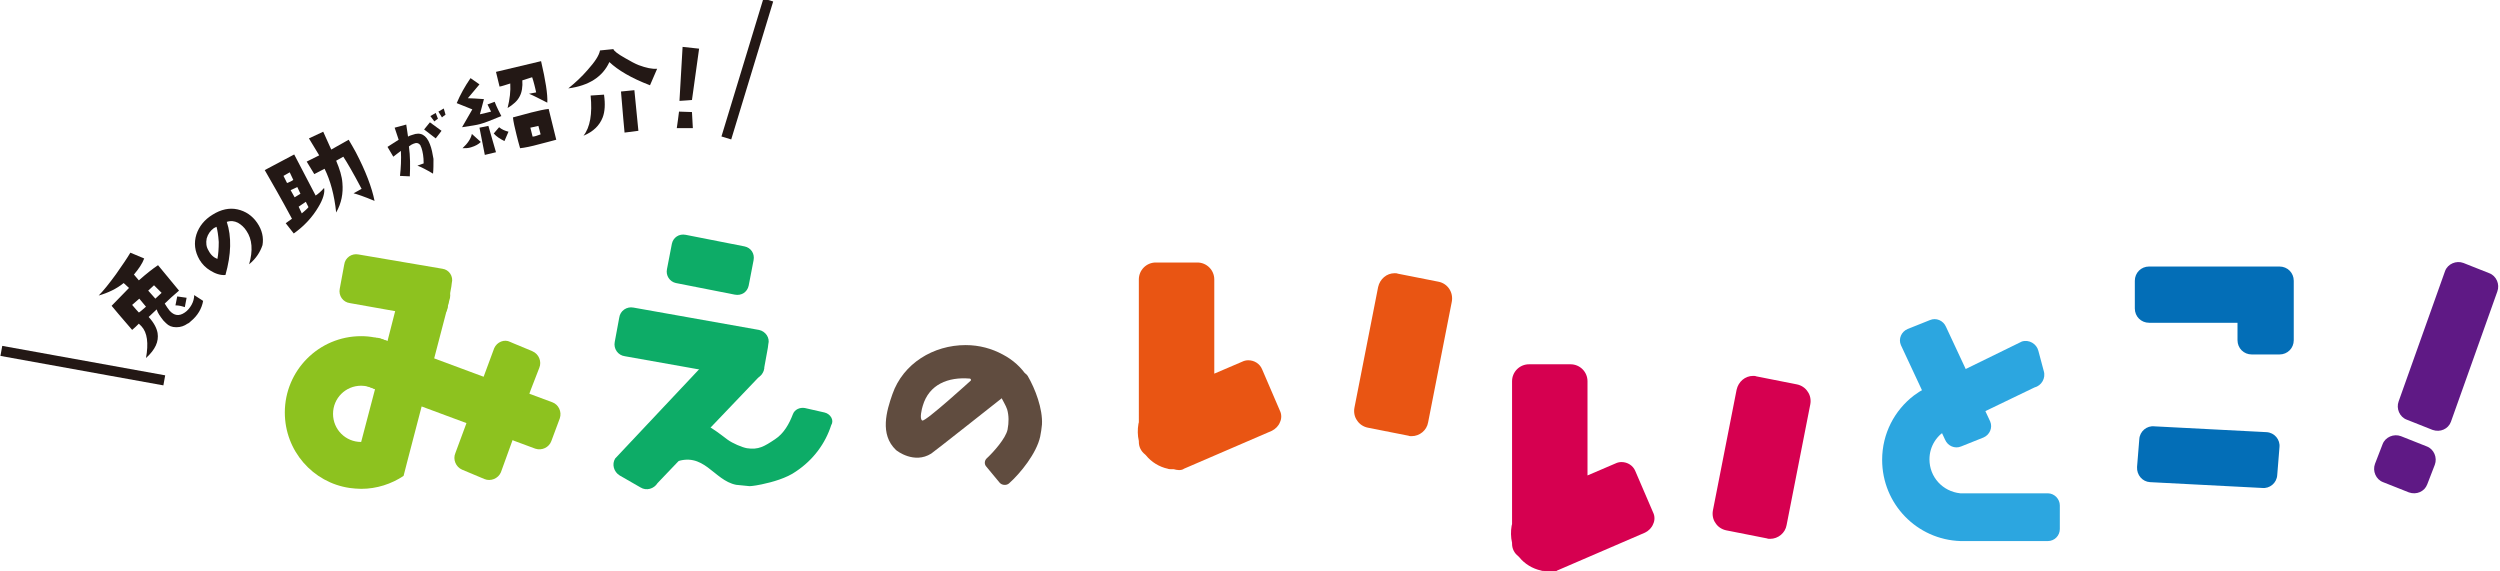
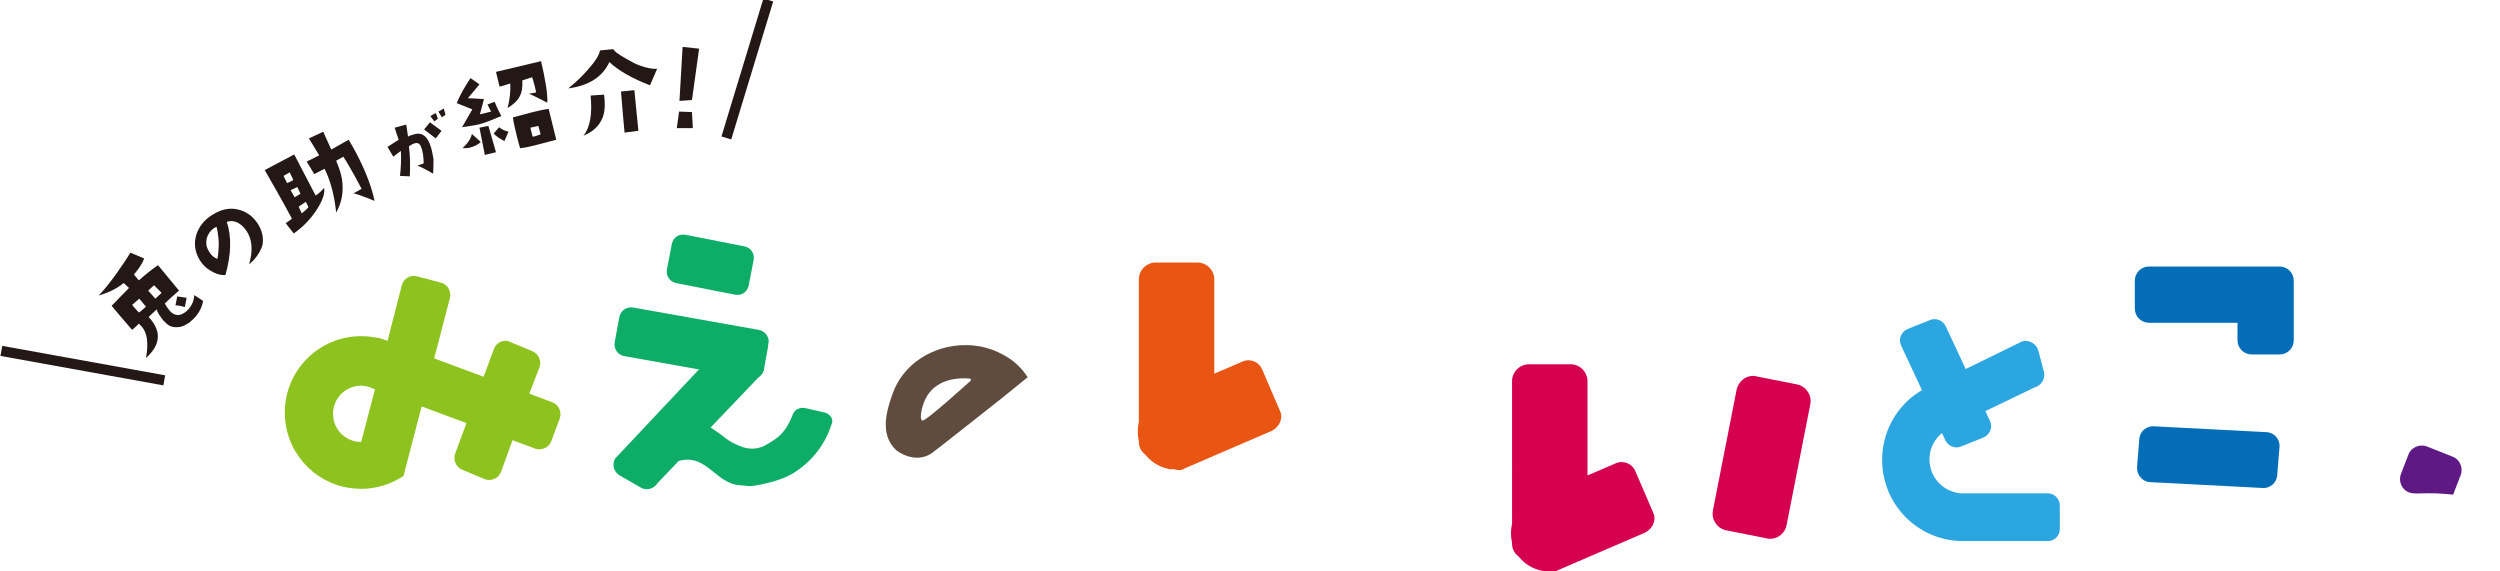
<svg xmlns="http://www.w3.org/2000/svg" version="1.1" id="レイヤー_1" x="0px" y="0px" viewBox="0 0 560 128" style="enable-background:new 0 0 560 128;" xml:space="preserve">
  <style type="text/css">
	.st0{fill:#0DAC67;}
	.st1{fill:#8DC21F;}
	.st2{fill:none;}
	.st3{fill:#00993E;}
	.st4{fill:#604C3F;}
	.st5{fill:#E95513;}
	.st6{fill:#D60050;}
	.st7{fill:#036EB7;}
	.st8{fill:#5F1985;}
	.st9{fill:#2CA6E0;}
	.st10{fill:#231815;}
	.st11{fill:none;stroke:#231815;stroke-width:2.286;stroke-miterlimit:10;}
</style>
  <g>
    <g>
      <path class="st0" d="M184.7,92.4c-1.3-0.3-3-0.7-4.4-1c-1.1-0.2-2.3,0.3-2.7,1.4c-0.8,2.1-2,4.3-4,5.6c-2.4,1.6-3.7,2.4-6.3,2    c-1.1-0.2-3.2-1.1-4.3-1.9c-1.4-1-5.5-4.5-8.5-4.5c-2.3,0-4.6,0.3-6.9,1.2c-4,1.6-7.2,4.6-9.1,8.3c-0.6,1.2-0.1,2.7,1.1,3.3    c1.2,0.6,2.7,1.3,3.9,1.9c1,0.5,2.2,0.2,2.7-0.8c1.1-1.9,2.7-3.4,4.8-4.3c6.7-2.7,8.8,4,13.9,5c0.7,0.1,2.3,0.2,3,0.3    c0,0,0.8,0,2.7-0.4c2.4-0.5,5.6-1.4,7.7-2.9c3.9-2.6,6.6-6.3,7.9-10.4C186.9,94.1,186,92.7,184.7,92.4z" />
      <path class="st0" d="M149.4,60.3l1.1-5.7c0.3-1.4,1.6-2.3,3.1-2l13.2,2.6c1.4,0.3,2.3,1.6,2,3.1l-1.1,5.7c-0.3,1.4-1.6,2.3-3.1,2    l-13.2-2.6C150,63.1,149.1,61.7,149.4,60.3z" />
      <path class="st0" d="M137.8,102.7c-0.8,1.3-0.3,3,1,3.8l4.7,2.7c1.3,0.8,3,0.3,3.8-1l23.3-24.4l-13.7-1.4L137.8,102.7z" />
      <path class="st0" d="M170,73.9l-28.1-5c-1.5-0.3-3,0.7-3.2,2.3l-1,5.4c-0.3,1.5,0.7,3,2.3,3.2l13.5,2.4l14.5,2.6l0,0    c1.5,0.3,3-0.7,3.2-2.3l0-0.2l0.8-4.4l0.1-0.8C172.5,75.7,171.5,74.2,170,73.9z" />
    </g>
    <g>
      <path class="st1" d="M79.7,82.6l1.9-5.1c0.5-1.4,2.1-2.2,3.6-1.7l38.5,14.3c1.4,0.5,2.2,2.1,1.7,3.6l-1.9,5.1    c-0.5,1.4-2.1,2.2-3.6,1.7L81.4,86.2C79.9,85.7,79.2,84.1,79.7,82.6z" />
      <path class="st1" d="M110.7,78l-8.7,23.5c-0.6,1.4,0.1,3.1,1.5,3.7l5,2.1c1.4,0.6,3.1-0.1,3.7-1.5l6.7-18.5l1.9-4.9l0,0    c0.6-1.4-0.1-3.1-1.5-3.7l-0.2-0.1l-4.1-1.7l-0.7-0.3C113,75.9,111.3,76.6,110.7,78z" />
      <path class="st2" d="M80.9,86.5c-3.5,0-6.3,2.8-6.3,6.3c0,3.5,2.8,6.3,6.3,6.3s6.3-2.8,6.3-6.3C87.1,89.3,84.3,86.5,80.9,86.5z" />
      <path class="st2" d="M74.6,92.7c0,3.5,2.8,6.3,6.3,6.3c0,0,0,0,0.1,0l3-11.7c-0.9-0.5-2-0.8-3.1-0.8    C77.4,86.5,74.6,89.3,74.6,92.7z" />
      <path class="st3" d="M90.4,106.6l0.9-3.5L90.4,106.6C90.4,106.6,90.4,106.6,90.4,106.6z" />
      <path class="st1" d="M98.7,63.3l-5.3-1.4c-1.5-0.4-3,0.5-3.4,2l-3.2,12.5c-1.9-0.7-3.8-1.1-5.9-1.1c-9.5,0-17.1,7.7-17.1,17.1    c0,8.6,6.3,15.7,14.5,16.9c0.9,0.1,1.7,0.2,2.6,0.2c3.5,0,6.8-1.1,9.5-2.9l0.9-3.5l9.5-36.4C101.1,65.2,100.2,63.6,98.7,63.3z     M80.9,99C80.9,99,80.9,99,80.9,99c-3.5,0-6.3-2.8-6.3-6.3c0-3.5,2.8-6.3,6.3-6.3c1.1,0,2.2,0.3,3.1,0.8L80.9,99z" />
-       <path class="st1" d="M99.1,60.2l-18.8-3.2c-1.5-0.3-3,0.7-3.2,2.3l-1,5.4c-0.3,1.5,0.7,3,2.3,3.2l13.5,2.4l5.2,0.8l0,0    c1.5,0.3,3-0.7,3.2-2.3l0-0.2l0.8-4.4l0.1-0.8C101.6,61.9,100.6,60.4,99.1,60.2z" />
    </g>
    <g>
-       <path class="st4" d="M233.4,95.1c0.2-3.5-1.5-8-3.2-10.9c-0.5-0.8-1.5-0.9-2.2-0.4l-3.5,3.1c-0.5,0.4-0.7,1.2-0.4,1.8    c0.3,0.6,1.3,2.3,1.5,3c0.4,1.4,0.4,2.9,0.1,4.5c-0.4,2-3.2,5.1-4.6,6.4c-0.6,0.5-0.7,1.4-0.1,2l2.9,3.5c0.5,0.6,1.5,0.7,2.1,0.2    c2.6-2.3,6.2-6.8,7-10.5C233.2,96.9,233.3,96,233.4,95.1z" />
      <path class="st4" d="M224.6,79.4c-2.4-1.3-5.2-2.1-8.3-2.1c-7.2,0-14,4.1-16.4,11c-1.3,3.7-2.9,9,0.8,12.5    c0.2,0.2,4.1,3.2,7.9,0.8c0.5-0.3,15.8-12.4,15.8-12.4l5.8-4.7c0,0,0,0,0,0C228.8,82.3,226.9,80.6,224.6,79.4z M206.6,94.2    c-0.7-0.3-0.1-2.7,0.1-3.3c1.4-4.8,5.7-6.5,10.5-6.1c0.3,0,0.4,0.4,0.2,0.5C217.4,85.3,207.3,94.5,206.6,94.2z" />
    </g>
    <g>
-       <path class="st5" d="M316.2,97.7c-0.2,0-0.5,0-0.7-0.1l-9.1-1.8c-1-0.2-1.9-0.8-2.4-1.6c-0.6-0.8-0.8-1.9-0.6-2.9l5.3-27    c0.4-1.8,1.9-3.1,3.7-3.1c0.2,0,0.5,0,0.7,0.1l9.1,1.8c2.1,0.4,3.4,2.4,3,4.5l-5.3,27C319.6,96.4,318,97.7,316.2,97.7    C316.2,97.7,316.2,97.7,316.2,97.7z" />
      <path class="st5" d="M264.1,105.3c-0.4,0-0.8-0.1-1.2-0.2l-0.1,0l-0.4,0c-0.3,0-0.6,0-0.8-0.1c-1.9-0.4-3.7-1.5-4.9-3l-0.1-0.1    l-0.1-0.1c-0.9-0.7-1.4-1.7-1.4-2.8l0-0.1l0-0.1c-0.3-1.3-0.3-2.6-0.1-3.8c0-0.1,0.1-0.4,0.1-0.4V62.6c0-2.1,1.7-3.8,3.8-3.8h9.3    c2.1,0,3.8,1.7,3.8,3.8v21.1l6.3-2.7c0.4-0.2,0.9-0.3,1.3-0.3c1.4,0,2.6,0.8,3.1,2l4,9.3c0.4,0.8,0.4,1.8,0,2.6    c-0.3,0.8-1,1.5-1.8,1.9l-19.7,8.5C265,105.2,264.5,105.3,264.1,105.3L264.1,105.3z" />
    </g>
    <g>
      <path class="st6" d="M347.7,128.1c-0.4,0-0.8-0.1-1.2-0.2l-0.1,0l-0.4,0c-0.3,0-0.6,0-0.8-0.1c-1.9-0.4-3.7-1.5-4.9-3l-0.1-0.1    l-0.1-0.1c-0.9-0.7-1.4-1.7-1.4-2.8l0-0.1l0-0.1c-0.3-1.3-0.3-2.6-0.1-3.8c0,0,0.1-0.4,0.1-0.4V85.4c0-2.1,1.7-3.8,3.8-3.8h9.3    c2.1,0,3.8,1.7,3.8,3.8v21.1l6.3-2.7c0.4-0.2,0.9-0.3,1.3-0.3c1.4,0,2.6,0.8,3.1,2l4,9.3c0.4,0.8,0.4,1.8,0,2.6    c-0.3,0.8-1,1.5-1.8,1.9l-19.7,8.5C348.6,128,348.2,128.1,347.7,128.1C347.7,128.1,347.7,128.1,347.7,128.1z" />
      <path class="st6" d="M396.5,120.7c-0.2,0-0.5,0-0.7-0.1l-9.1-1.8c-1-0.2-1.9-0.8-2.4-1.6c-0.6-0.8-0.8-1.9-0.6-2.9l5.3-27    c0.4-1.8,1.9-3.1,3.7-3.1c0.2,0,0.5,0,0.7,0.1l9.1,1.8c1,0.2,1.9,0.8,2.4,1.6c0.6,0.8,0.8,1.9,0.6,2.9l-5.3,27    C399.9,119.4,398.3,120.7,396.5,120.7C396.5,120.7,396.5,120.7,396.5,120.7z" />
    </g>
    <g>
      <path class="st7" d="M478.7,104.6l0.5-6.2c0.1-1.8,1.7-3.1,3.4-2.9l25.1,1.3c1.8,0.1,3.1,1.7,2.9,3.4l-0.5,6.2    c-0.1,1.8-1.7,3.1-3.4,2.9l-25.1-1.3C479.9,107.9,478.6,106.4,478.7,104.6z" />
      <path class="st7" d="M513.8,62.9c0-1.8-1.4-3.2-3.2-3.2h-29.2c-1.8,0-3.2,1.4-3.2,3.2v6.2c0,1.8,1.4,3.2,3.2,3.2h19.8v3.9    c0,1.8,1.4,3.2,3.2,3.2h6.2c1.8,0,3.2-1.4,3.2-3.2v-6.8c0-0.1,0-0.2,0-0.3V62.9z" />
    </g>
    <g>
      <g>
-         <path class="st8" d="M544.9,96.3l-5.8-2.3c-1.6-0.6-2.4-2.5-1.8-4.1l10.4-29.2c0.6-1.6,2.5-2.4,4.1-1.8l5.8,2.3     c1.6,0.6,2.4,2.5,1.8,4.1l-10.4,29.2C548.4,96.1,546.6,96.9,544.9,96.3z" />
-       </g>
+         </g>
      <g>
-         <path class="st8" d="M539.6,110.3l-5.8-2.3c-1.6-0.6-2.4-2.5-1.8-4.1l1.7-4.4c0.6-1.6,2.5-2.4,4.1-1.8l5.8,2.3     c1.6,0.6,2.4,2.5,1.8,4.1l-1.7,4.4C543.1,110.1,541.3,110.9,539.6,110.3z" />
+         <path class="st8" d="M539.6,110.3c-1.6-0.6-2.4-2.5-1.8-4.1l1.7-4.4c0.6-1.6,2.5-2.4,4.1-1.8l5.8,2.3     c1.6,0.6,2.4,2.5,1.8,4.1l-1.7,4.4C543.1,110.1,541.3,110.9,539.6,110.3z" />
      </g>
    </g>
    <g>
      <path class="st9" d="M458.7,110.5h-19.1c-0.2,0-0.3,0-0.5,0c-3.9-0.4-6.9-3.6-6.9-7.6c0-3,1.7-5.5,4.2-6.8l19.3-9.3    c1.6-0.4,2.6-2.1,2.1-3.7l-1.2-4.5c-0.4-1.6-2.1-2.6-3.7-2.1l-19,9.3c-1.9,0.7-3.6,1.6-5.2,2.8c-4.3,3.3-7.1,8.5-7.1,14.4    c0,9.9,7.8,17.9,17.6,18.2c0.1,0,0.3,0,0.4,0h19.1c1.5,0,2.7-1.2,2.7-2.7v-5.3C461.4,111.8,460.2,110.5,458.7,110.5z" />
      <path class="st9" d="M444.3,98l-5,2c-1.4,0.6-3-0.1-3.6-1.5l-9.9-21.2c-0.6-1.4,0.1-3,1.5-3.6l5-2c1.4-0.6,3,0.1,3.6,1.5l9.9,21.2    C446.4,95.8,445.7,97.4,444.3,98z" />
    </g>
    <g>
      <path class="st10" d="M45.5,67.4c-0.3,1.7-1.2,3.3-2.8,4.6c-0.2,0.2-0.4,0.4-0.7,0.5c-0.7,0.5-1.5,0.8-2.5,0.8    c-1,0-1.7-0.3-2.3-0.9c-0.2-0.2-0.4-0.4-0.6-0.6c-0.7-0.9-1.3-1.7-1.5-2.5L33.3,71c1.2,1.3,1.8,2.5,2,3.6c0.3,1.9-0.5,3.7-2.6,5.6    c0.6-3.3,0.3-5.7-1-7.1c-0.2-0.2-0.4-0.4-0.6-0.6c-0.5,0.5-1,1-1.5,1.4c-2.3-2.7-3.9-4.5-4.6-5.4l3.9-4l-1.2-1.1    c-1.6,1.3-3.5,2.2-5.6,2.8c1-1,2.3-2.6,3.9-4.8c1.4-2,2.5-3.6,3.2-4.8l3.1,1.3c-0.4,1.1-1.2,2.3-2.3,3.6l1.1,1.3    c1.7-1.5,3.1-2.6,4.3-3.4l4.7,5.7c-1.3,1.1-2.4,2.1-3.2,2.9c0.4,0.7,0.8,1.2,1.1,1.6c1,1.1,2.1,1.3,3.4,0.4c0.6-0.4,1.1-1,1.5-1.7    c0.4-0.7,0.6-1.5,0.6-2.2L45.5,67.4z M32.7,68.7l-1.5-1.8l-1.6,1.4c0.6,0.7,1.1,1.3,1.5,1.7C31.2,70,31.8,69.5,32.7,68.7z     M36.2,65.6l-1.7-1.7l-1.3,1.2l1.6,1.8L36.2,65.6z M41.8,66.7l-0.4,2.1c-0.6-0.2-1.3-0.4-2.1-0.4l0.4-2L41.8,66.7z" />
      <path class="st10" d="M55.8,59.2c0.9-3.1,0.7-5.6-0.6-7.5c-0.5-0.8-1.2-1.4-1.9-1.8c-0.8-0.4-1.6-0.5-2.5-0.2    c1.1,3.3,1,7.3-0.3,11.9c-1.1,0.1-2.3-0.3-3.4-1c-1-0.6-1.8-1.4-2.4-2.4c-1.1-1.9-1.3-3.8-0.7-5.7c0.6-1.8,1.8-3.3,3.6-4.4    c1.9-1.2,3.8-1.6,5.6-1.2c1.8,0.4,3.3,1.4,4.4,3c1.1,1.6,1.5,3.3,1.2,5C58.3,56.4,57.4,57.9,55.8,59.2z M48.5,50.8    c-0.2,0.1-0.4,0.2-0.6,0.3c-0.8,0.6-1.3,1.3-1.6,2.3c-0.2,1-0.1,1.9,0.4,2.7c0.5,1,1.2,1.6,2,1.9c0.2-1,0.3-2.3,0.3-3.8    C48.9,52.7,48.7,51.5,48.5,50.8z" />
      <path class="st10" d="M72.6,42.1c0.2,1-0.2,2.5-1.3,4.3c-1.3,2.2-3.1,4.2-5.5,5.9L64,50l1.4-1c-2.4-4.5-4.5-8.1-6.1-10.9l6.6-3.5    l4.8,9.2C71.2,43.5,71.9,42.9,72.6,42.1z M64.9,38.6l-1.4,0.8l0.8,1.6c0.5-0.2,1-0.4,1.4-0.7L64.9,38.6z M66.6,41.9l-1.5,0.7    l0.9,1.6c0.2-0.1,0.6-0.4,1.3-0.8L66.6,41.9z M68.5,45.2l-1.6,1.1l0.7,1.5c0.7-0.6,1.2-1,1.5-1.4L68.5,45.2z M78.1,31.3    c0.6,1,1.1,1.9,1.6,2.8c2.2,4.2,3.6,7.9,4.2,10.9c-2.4-1-3.9-1.5-4.7-1.7l1.8-1c-1.9-3.6-3.3-6-4.1-7.2L75.3,36    c0.8,1.9,1.3,3.5,1.4,5c0.2,2.3-0.2,4.5-1.4,6.6c-0.4-3.9-1.3-7.2-2.6-9.8l-2.3,1.2l-1.7-2.8l2.8-1.4L69.2,31l3.2-1.5l1.8,4    L78.1,31.3z" />
      <path class="st10" d="M97,38.9c-1.5-0.9-2.7-1.5-3.5-1.8c0.2-0.1,0.7-0.2,1.4-0.5c0-1.5-0.2-2.6-0.5-3.5c-0.1-0.2-0.2-0.4-0.2-0.5    c-0.4-0.6-0.9-0.7-1.6-0.4c-0.3,0.1-0.6,0.3-1,0.6c0.3,2.2,0.3,4.4,0.2,6.7l-2.2-0.1c0.2-1.8,0.3-3.7,0.2-5.6    c-0.5,0.4-1.1,0.8-1.7,1.3l-1.3-2.2c0.9-0.6,1.7-1.1,2.5-1.6l-0.9-2.7l2.6-0.7l0.4,2.7c0.3-0.2,0.7-0.3,1-0.4    c1.8-0.7,3.1,0,3.9,2.1c0.4,1,0.6,2.1,0.8,3.3C97.1,36.8,97.1,38,97,38.9z M98.9,29.3c-0.2,0.3-0.6,0.8-1.3,1.7    c-1.3-1-2.2-1.7-2.6-2l1.3-1.6L98.9,29.3z M98.1,26.6c-0.3,0.2-0.6,0.4-0.8,0.6L96.4,26l1.2-0.7L98.1,26.6z M99.4,24.3l0.4,1.4    c-0.3,0.2-0.6,0.4-0.8,0.6L98.2,25L99.4,24.3z" />
      <path class="st10" d="M112.3,26c-2.4,1-4,1.6-4.8,1.8c-0.7,0.2-2,0.4-4,0.7l2.3-4l-3.5-1.4c0.8-1.9,1.8-3.7,3.1-5.6l2,1.4    l-2.6,3.1c0.8,0,2,0.1,3.6,0.2l-0.9,3.4c0.4-0.1,0.9-0.2,1.3-0.3c0.4-0.1,0.8-0.2,1.2-0.3l-0.8-1.6l1.6-0.6    C111.3,24.1,111.9,25.2,112.3,26z M107.7,31.8c-0.5,0.5-1.2,0.9-2.2,1.2c-0.6,0.2-1.2,0.2-1.9,0.2c1.2-1.1,1.9-2.2,2.1-3.2    L107.7,31.8z M111.1,34.1l-2.5,0.6l-1.2-6.1l2-0.4L111.1,34.1z M113.9,29.5l-0.9,2.1c-1-0.5-1.8-1-2.4-1.7l1.2-1.4    C112.4,29,113.1,29.3,113.9,29.5z M121.2,13.7c1,4.3,1.5,7.4,1.4,9.3c-1.8-0.9-3.1-1.6-4.1-2l1.6-0.3c-0.1-0.6-0.3-1.2-0.4-1.7    c-0.2-0.7-0.3-1.2-0.5-1.7l-2.2,0.7c0.1,1.4-0.1,2.7-0.6,3.6c-0.5,1-1.4,1.8-2.7,2.6c0.5-2,0.7-3.8,0.6-5.5    c-1,0.3-1.8,0.6-2.4,0.7l-0.8-3.3L121.2,13.7z M124.6,31.3c-1.4,0.4-2.7,0.7-3.8,1c-1.8,0.5-3.3,0.8-4.3,0.9    c-0.3-1.1-0.6-2.1-0.8-3c-0.4-1.6-0.7-2.9-0.8-3.9c1.5-0.4,2.9-0.8,4.1-1.1c1.6-0.4,2.9-0.7,3.9-0.8L124.6,31.3z M121.1,30.1    l-0.5-1.9l-1.8,0.4l0.5,2C119.7,30.6,120.3,30.4,121.1,30.1z" />
      <path class="st10" d="M147.2,15.4l-1.6,3.7c-4.2-1.6-7.2-3.4-9.1-5.2c-1.5,3.3-4.6,5.3-9.2,5.9c1.6-1.3,3-2.6,4.3-4.1    c1.7-1.9,2.6-3.3,2.8-4.4l3-0.3c0.1,0.4,1,1.1,2.6,2c1.2,0.7,2.3,1.3,3.1,1.6C144.7,15.2,146.1,15.5,147.2,15.4z M135.3,21.2    c0.3,2.1,0.2,3.8-0.3,5.1c-0.7,1.8-2.1,3.2-4.3,4.1c1.5-1.9,2-4.9,1.6-9L135.3,21.2z M143,29.3l-3.1,0.4c-0.1-1.1-0.4-4.2-0.8-9.2    l3-0.3L143,29.3z" />
      <path class="st10" d="M155.2,28.7l-3.6,0c0.2-1.5,0.4-2.7,0.5-3.7l2.9,0.1L155.2,28.7z M156.6,10.9L155,22.4    c-0.8,0.1-1.7,0.1-2.8,0.2l0.7-12.1L156.6,10.9z" />
    </g>
    <line class="st11" x1="0.3" y1="78.6" x2="36.8" y2="85.2" />
    <line class="st11" x1="172.1" y1="0" x2="162.7" y2="30.9" />
  </g>
  <g>
</g>
  <g>
</g>
  <g>
</g>
  <g>
</g>
  <g>
</g>
  <g>
</g>
</svg>